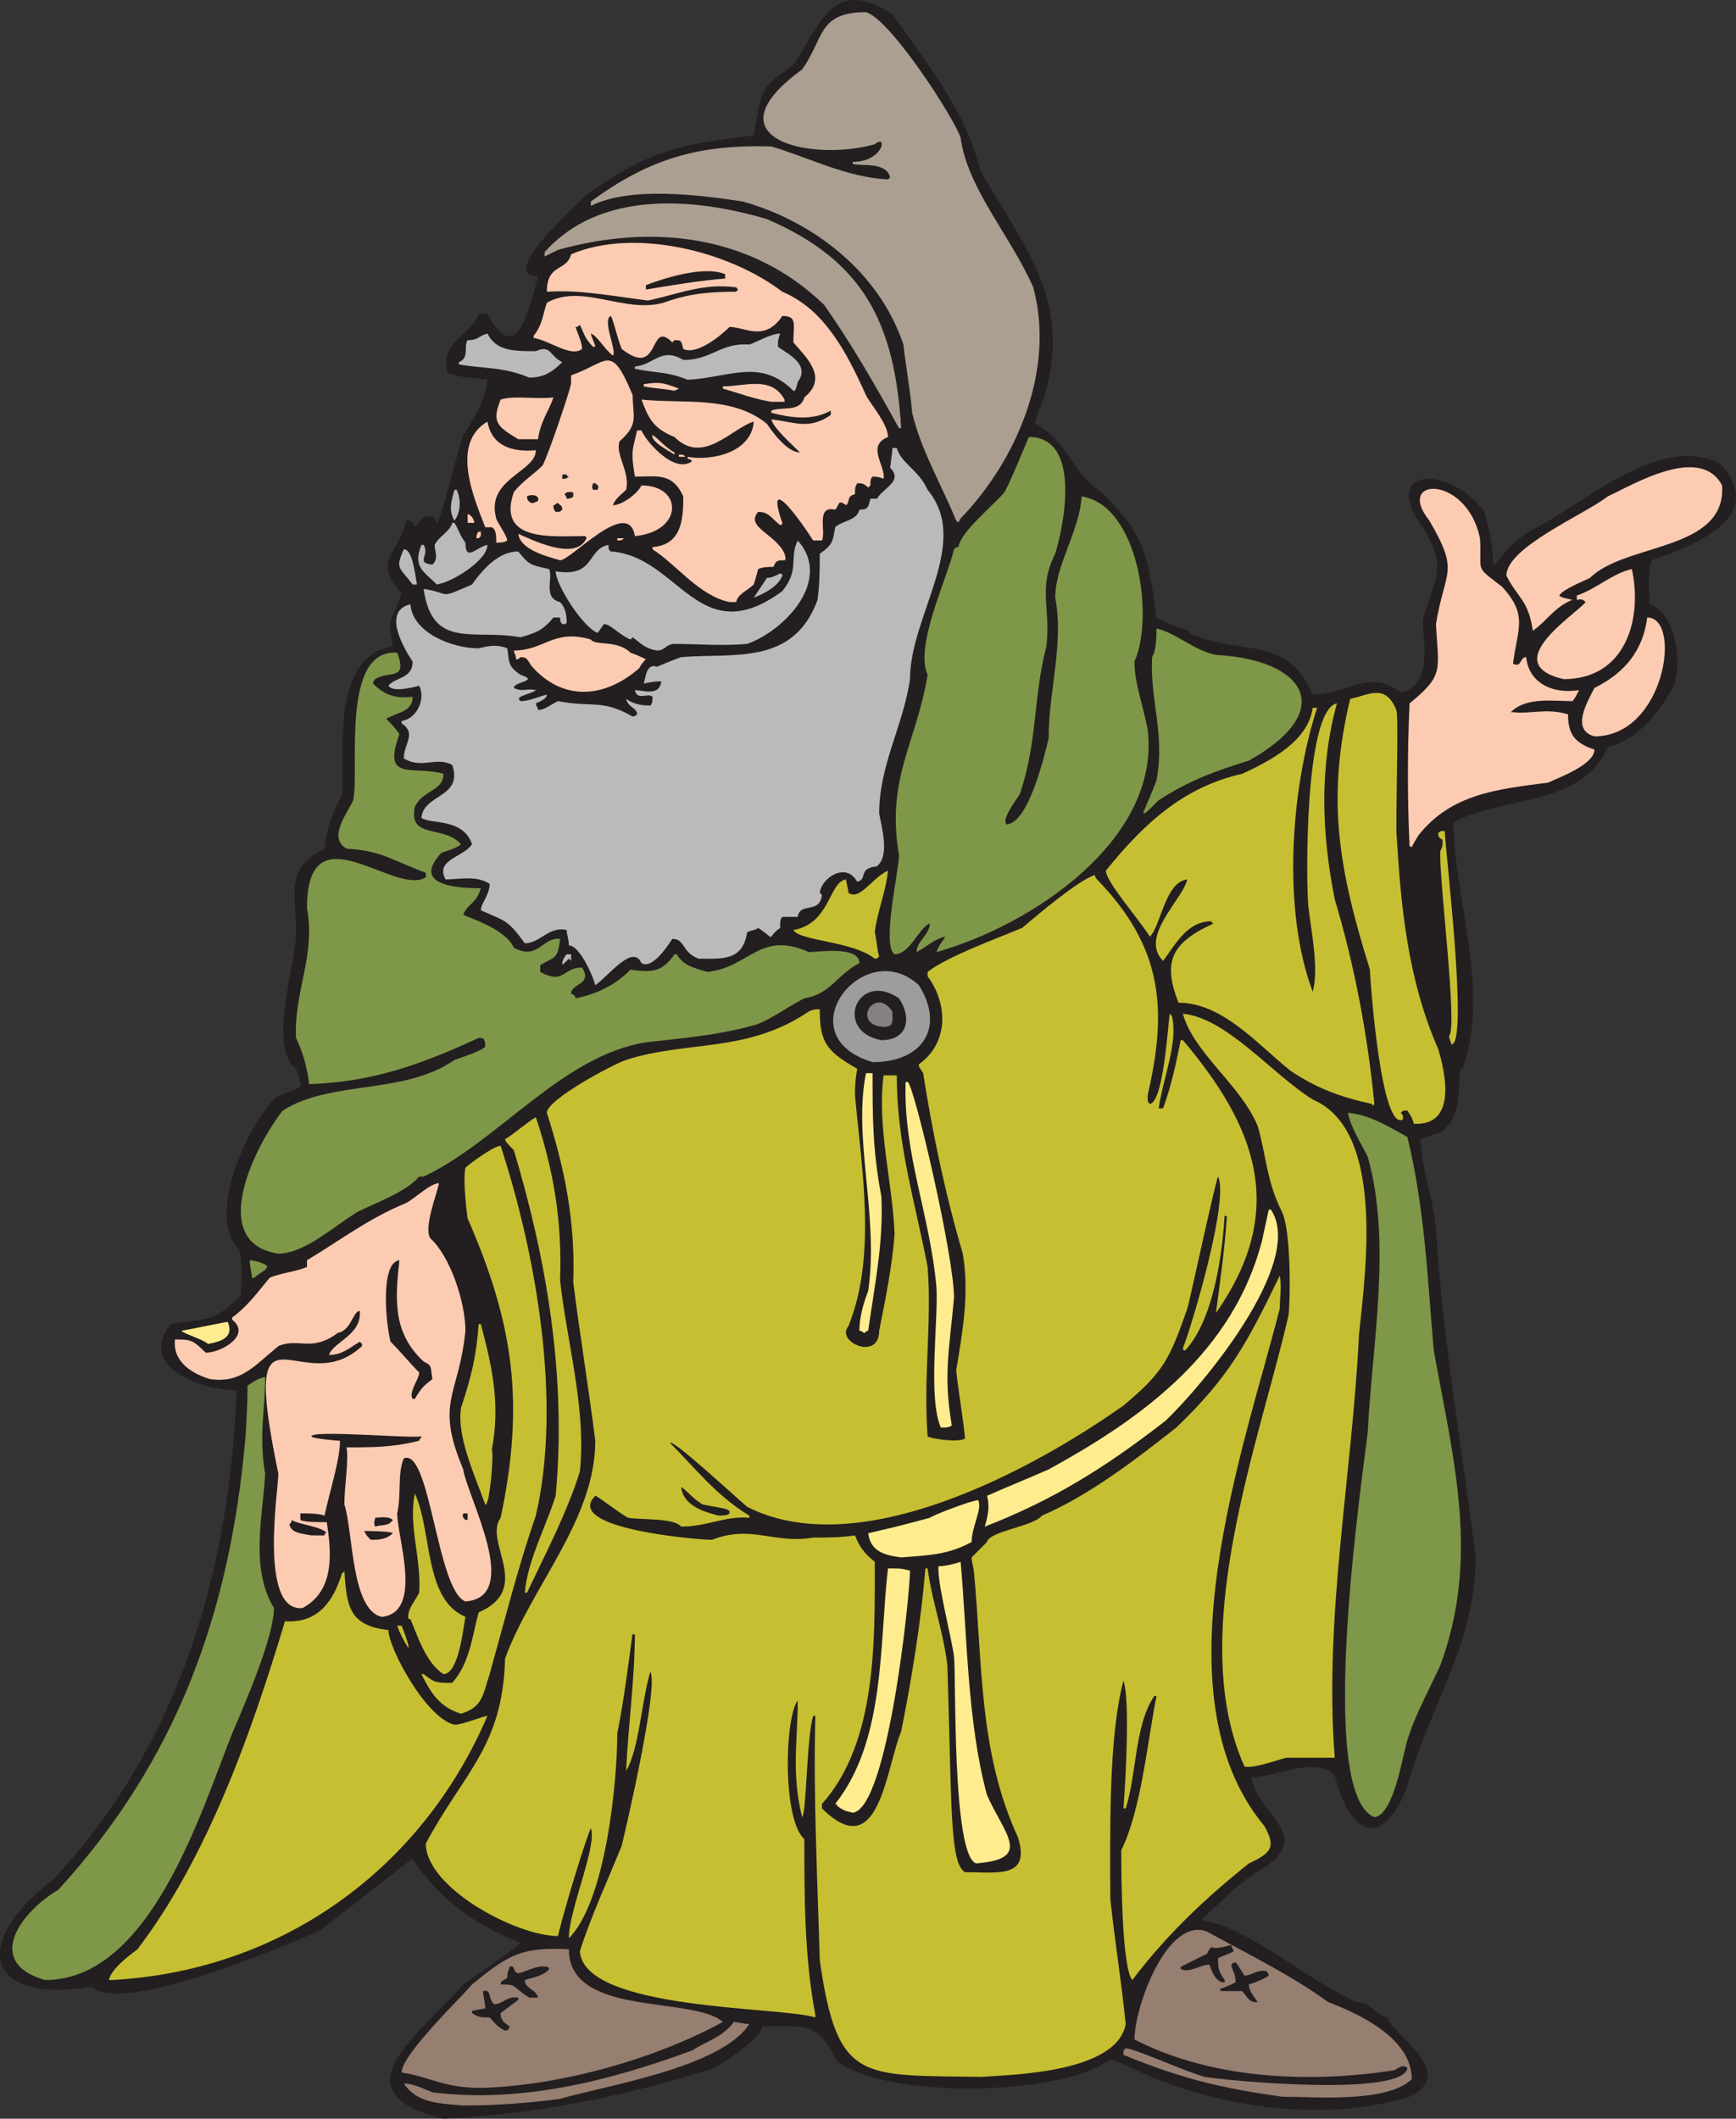
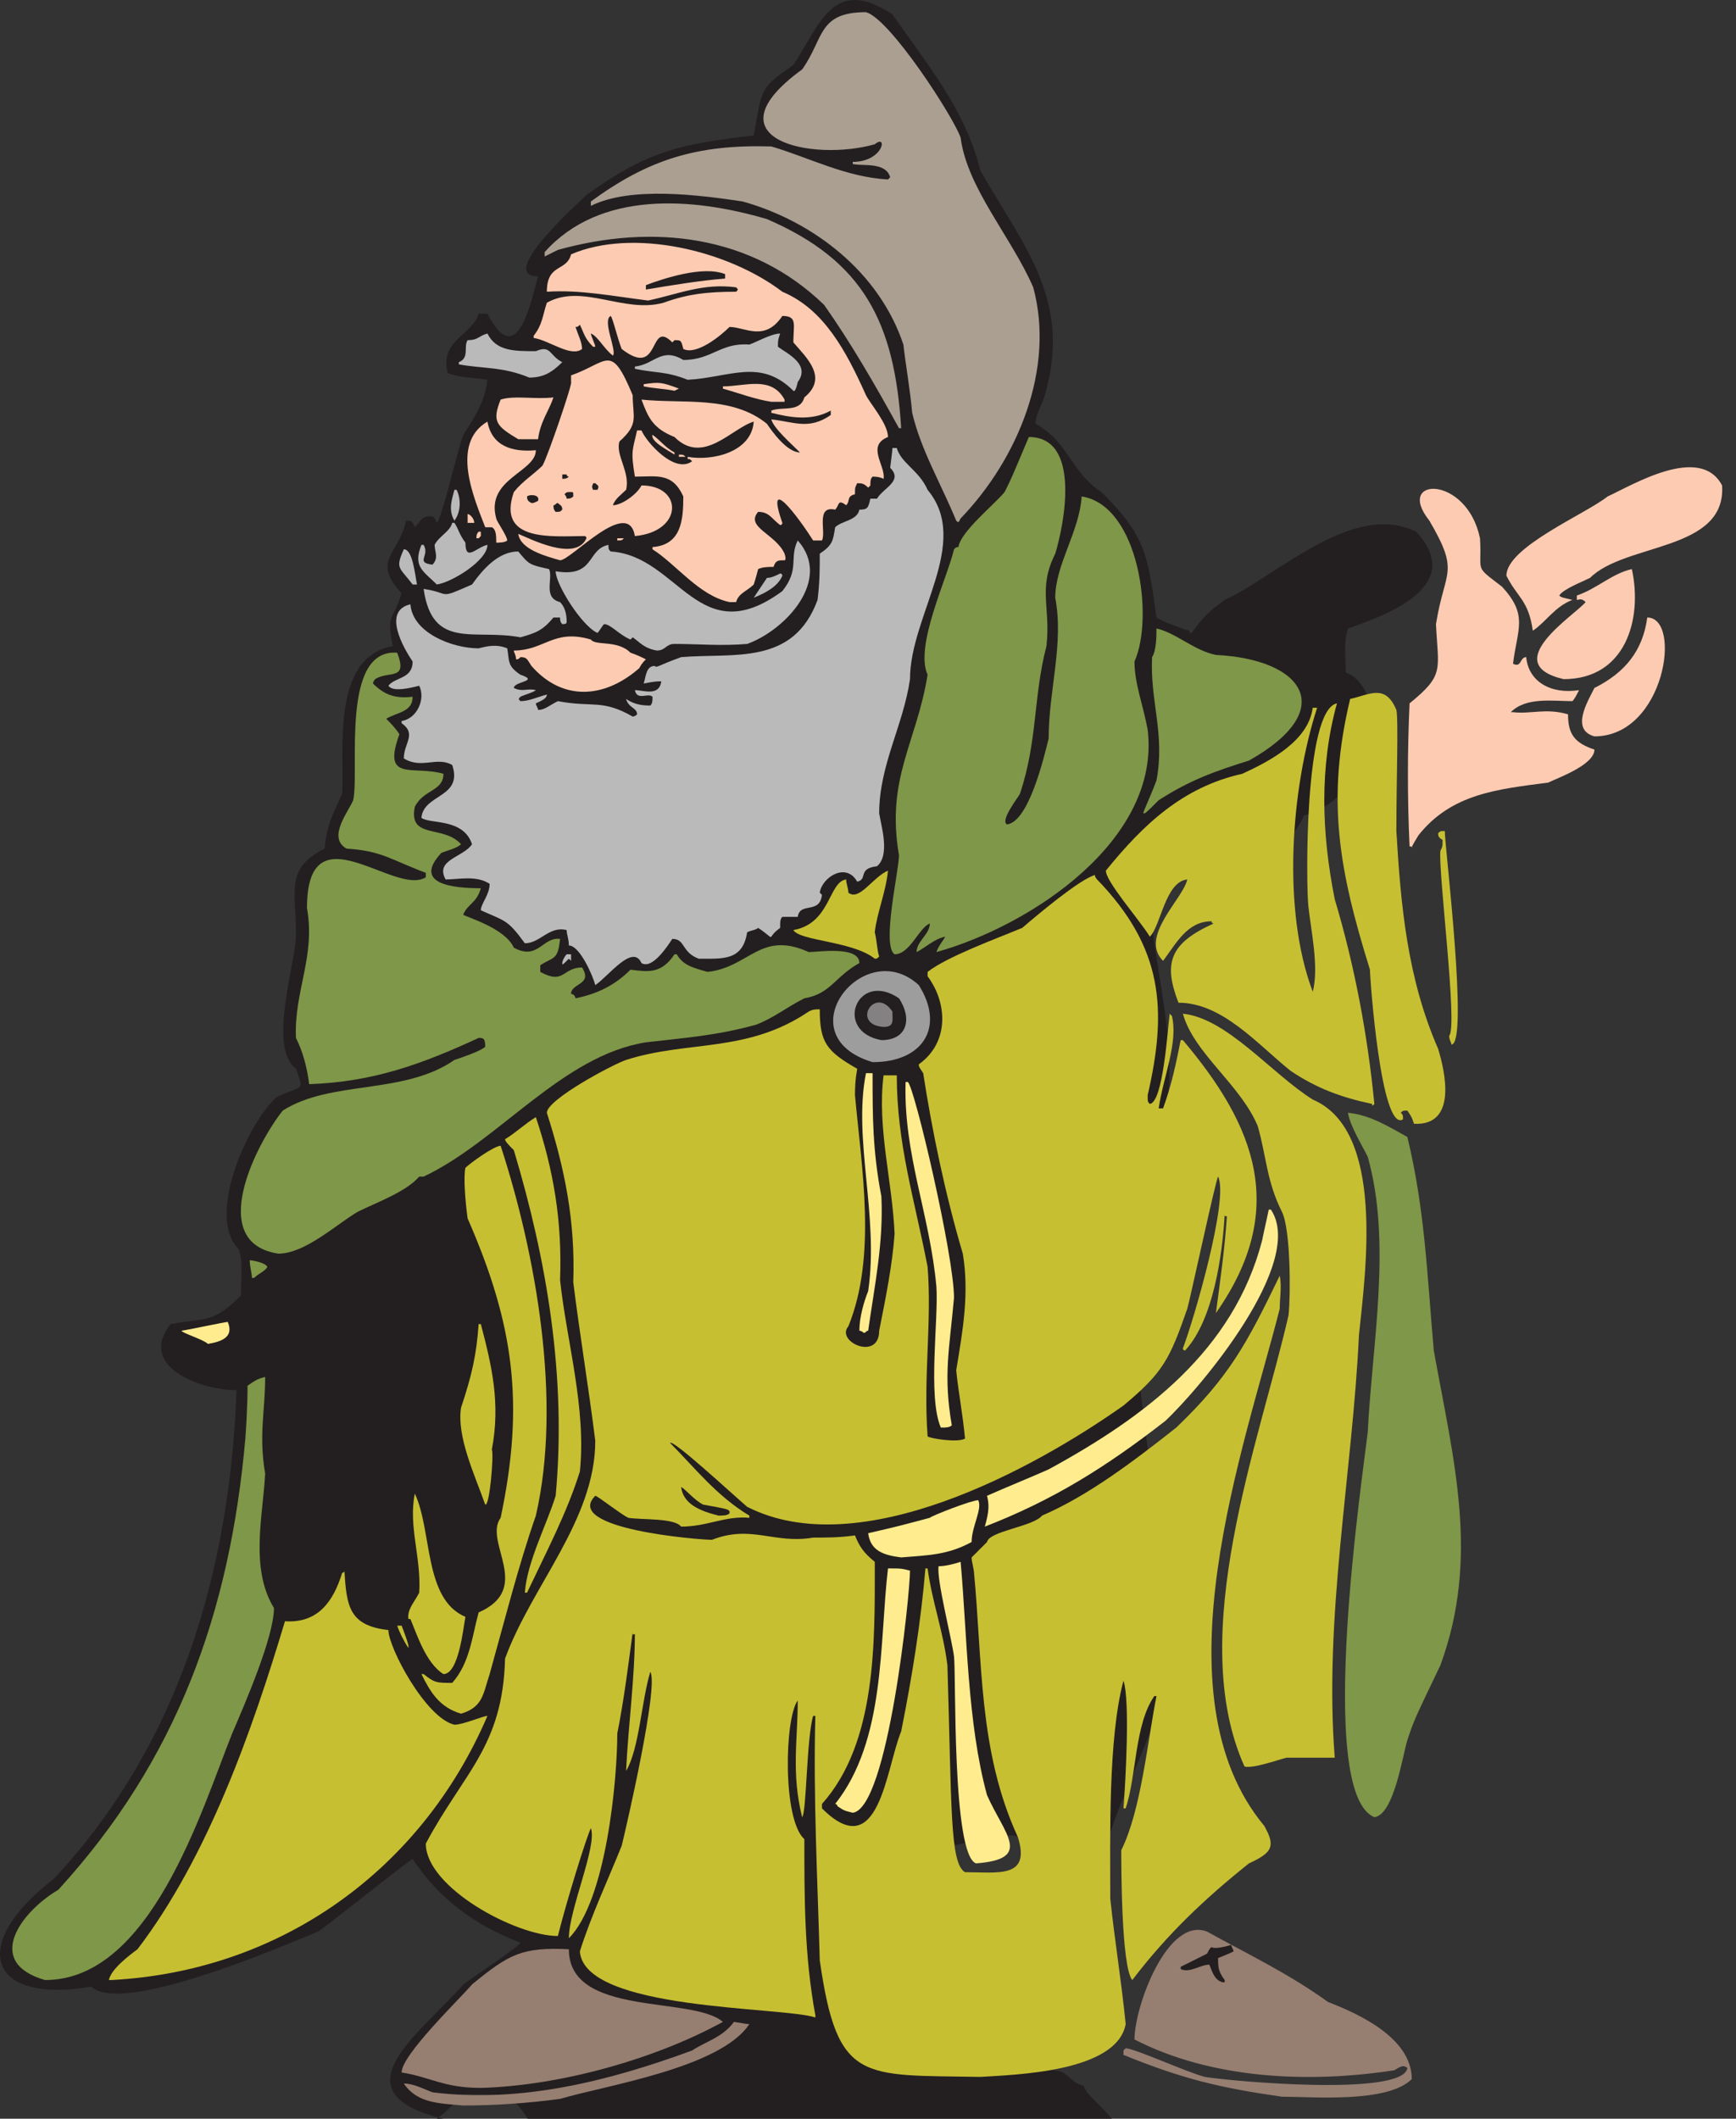
<svg xmlns="http://www.w3.org/2000/svg" width="591.605" height="721.901">
  <rect width="100%" height="100%" fill="#333333" stroke="none" />
-   <path fill="#231f20" fill-rule="evenodd" d="M151.112 721.901c-37.5-9-7.5-29.25 6.75-45.75 3-2.25 18.75-12.75 19.5-14.25-15.75-6-27.75-15-36.75-28.5-.75 0-27.75 21.75-32.25 24.75-12.75 5.25-66.75 28.5-77.25 18.75-35.25 6-42-14.25-12.75-36.75 42.75-45.75 60-105 62.25-166.5-12.75 0-33.75-8.25-22.5-22.5 12-2.25 14.25 0 24-9.75 0-4.5.75-12-.75-15.75-11.25-11.25 3-42.75 12.75-51.75 9-4.5 9.75-1.5 6.75-9.75-9.75-7.5 0-36 0-45.75 0-15-3.75-22.5 9.75-29.25.75-8.25 3-12 6-18.75.75-15-3.75-46.5 17.25-50.25-2.25-11.25 0-8.25 3-18-10.5-11.25-.75-13.5 1.5-24.75 1.5 0 2.25 0 3 2.25 2.25-2.25 2.25-3.75 5.25-3.75.75 0 1.5 0 2.25 2.25 1.5-.75 7.5-26.25 9-30 4.5-6.75 7.5-12 8.25-18.75-4.5-.75-9.75-.75-13.5-2.25-3-11.25 8.25-12.75 10.5-20.25h3c9.75 18.75 14.25-1.5 17.25-12.75-14.25 0 13.5-24.75 16.5-27.75 21-15 31.5-17.25 57-20.25 3-15.75 1.5-15.75 13.5-24 9-13.5 13.5-30.75 33.75-17.25 12 17.25 24.75 32.25 30 53.25 15 26.25 31.5 44.25 21.75 77.25-.75 2.25-3 6-3 9 11.25 6 12 16.5 22.5 23.25 15 15 15.75 21 18.75 42.75.75.75 8.25 3.75 11.25 4.5v.75c17.25 8.25 33 0 42 21 12 0 18.75-9 30-.75 11.25-2.25 7.5-18 7.5-24.75 4.5-15 8.25-18 0-31.5-15-20.25 9-21.75 21-5.25 1.5 5.25 3 11.25 3 18h.75c3.75-5.25 6-7.5 11.25-11.25 18-8.25 43.5-33.75 65.25-23.25 17.25 18.75-10.5 28.5-23.25 33-1.5 4.5-.75 9.75-.75 15 9 3 11.25 19.5 8.25 27.75-5.25 9.75-12 18-22.5 21-9 20.25-35.25 16.5-52.5 25.5 0 25.5 12.75 57.75 3 84h-.75c-.75 6.75.75 16.5-6.75 21.75-5.25 1.5-5.25 1.5-6.75 2.25 0 8.25 4.5 21 5.25 30.75 2.25 37.5 9 75 13.5 111.75 0 30-15.75 50.25-23.25 78-9 23.25-20.25 15-24.75-3.75-6.75-6.75-21 .75-28.5.75 3 13.5 21 19.5 4.5 30.75-8.25 4.5-14.25 11.25-21 17.25v.75c14.25 1.5 36.75 21 52.5 27.75h.75-.75c5.25 0 6 4.5 10.5 5.25 0 4.5 24.75 18.75 7.5 27-29.25 9-66 3.75-93-9-2.25-.75-7.5-3.75-9-3.75-15 12-74.25 14.25-93 .75-6.75-13.5-10.5-12-25.5-12-.75 4.5-12.75 12-16.5 14.25-30.75 9.75-60.75 15.75-92.25 17.25" />
+   <path fill="#231f20" fill-rule="evenodd" d="M151.112 721.901c-37.5-9-7.5-29.25 6.75-45.75 3-2.25 18.75-12.75 19.5-14.25-15.75-6-27.75-15-36.75-28.5-.75 0-27.75 21.75-32.25 24.75-12.75 5.25-66.75 28.5-77.25 18.75-35.25 6-42-14.25-12.75-36.75 42.75-45.75 60-105 62.25-166.5-12.75 0-33.75-8.25-22.5-22.5 12-2.25 14.25 0 24-9.75 0-4.5.75-12-.75-15.75-11.25-11.25 3-42.75 12.75-51.75 9-4.5 9.75-1.5 6.75-9.75-9.75-7.5 0-36 0-45.75 0-15-3.75-22.5 9.75-29.25.75-8.25 3-12 6-18.75.75-15-3.75-46.5 17.25-50.25-2.25-11.25 0-8.25 3-18-10.5-11.25-.75-13.5 1.5-24.75 1.5 0 2.25 0 3 2.25 2.25-2.25 2.25-3.75 5.25-3.75.75 0 1.5 0 2.25 2.25 1.5-.75 7.5-26.25 9-30 4.5-6.75 7.5-12 8.25-18.75-4.5-.75-9.75-.75-13.5-2.25-3-11.25 8.25-12.75 10.5-20.25h3c9.75 18.75 14.25-1.5 17.25-12.75-14.25 0 13.5-24.75 16.5-27.75 21-15 31.5-17.25 57-20.25 3-15.75 1.5-15.75 13.5-24 9-13.5 13.5-30.75 33.75-17.25 12 17.25 24.75 32.25 30 53.25 15 26.25 31.5 44.25 21.75 77.25-.75 2.25-3 6-3 9 11.25 6 12 16.5 22.5 23.25 15 15 15.75 21 18.75 42.75.75.75 8.25 3.75 11.25 4.5v.75h.75c3.75-5.25 6-7.5 11.25-11.25 18-8.25 43.5-33.75 65.25-23.25 17.25 18.75-10.5 28.5-23.25 33-1.5 4.5-.75 9.75-.75 15 9 3 11.25 19.5 8.25 27.75-5.25 9.75-12 18-22.5 21-9 20.25-35.25 16.5-52.5 25.5 0 25.5 12.75 57.75 3 84h-.75c-.75 6.75.75 16.5-6.75 21.75-5.25 1.5-5.25 1.5-6.75 2.25 0 8.25 4.5 21 5.25 30.75 2.25 37.5 9 75 13.5 111.75 0 30-15.75 50.25-23.25 78-9 23.25-20.25 15-24.75-3.75-6.75-6.75-21 .75-28.5.75 3 13.5 21 19.5 4.5 30.75-8.25 4.5-14.25 11.25-21 17.25v.75c14.25 1.5 36.75 21 52.5 27.75h.75-.75c5.25 0 6 4.5 10.5 5.25 0 4.5 24.75 18.75 7.5 27-29.25 9-66 3.75-93-9-2.25-.75-7.5-3.75-9-3.75-15 12-74.25 14.25-93 .75-6.75-13.5-10.5-12-25.5-12-.75 4.5-12.75 12-16.5 14.25-30.75 9.75-60.75 15.75-92.25 17.25" />
  <path fill="#967e71" fill-rule="evenodd" d="M157.862 717.401c-8.25-.75-15.75-.75-20.25-7.5 3 0 6 1.5 9.75 3 30 3.75 60-3.75 88.5-14.25 4.5-3 10.5-4.5 14.25-9.75 4.5.75 4.5.75 5.25.75-9.75 15-49.5 21-64.5 25.5-11.25 1.5-22.5 2.25-33 2.25m279-3c-21-3-33.75-6-54-14.25v-1.5l.75-.75c3 0 21 8.25 27 9.75 9 1.5 67.5 6.75 69-3-1.5-1.5-3 0-4.5.75-29.25 4.5-62.25 3-88.5-10.5 0-11.25 11.25-42 24.75-36.75 13.5 7.5 27.75 14.25 41.25 24 9.75 3.75 28.5 12 28.5 26.25-8.25 8.25-33.75 6-44.25 6" />
  <path fill="#967e71" fill-rule="evenodd" d="M163.862 711.401c-12.75 0-17.25-3.75-27-5.25 0-6 19.5-24.75 24-30 12.75-10.5 17.25-12.75 33-12 0 23.25 42 15.75 52.5 24.75-23.25 12.75-55.5 21.75-82.5 22.5" />
  <path fill="#c7bf32" fill-rule="evenodd" d="M334.112 707.651c-40.5-.75-48.75 2.25-54.75-39.75-.75-27.75-2.25-55.5-1.5-83.25h-.75c-2.25 7.5-2.25 33-3.75 34.5-3.75-15-1.5-26.25-1.5-39.75-4.5 6-5.25 40.5 2.25 47.25 0 20.25 0 39.75 3.75 60v.75c-11.25-3.75-78.75-2.25-80.25-22.5 3.75-12 9.75-24.75 14.25-36 1.5-6 12.75-54.75 9.75-59.25-3 9.75-3.75 26.25-8.25 33.75.75-15.75 3-31.5 3-47.25 0 .75 0 .75-.75.75v-.75c-1.5 11.25-3 23.25-5.25 34.5 0 15.75-3.75 57-16.5 69.75 0-9.75 9.75-31.5 7.5-37.5-1.5 3-8.25 24.75-11.25 36.75-14.25 0-45-16.5-45-31.5 12.75-24 26.25-33 27-63 9-24.75 30.75-47.25 30.75-74.25-2.25-18-5.25-36-7.5-54 .75-21-3-39-9-57.75 0-4.5 22.5-16.5 27-18 21-6.75 41.25-2.25 62.25-16.5 1.5-.75 2.25-.75 3.75-.75 0 11.25 2.25 14.25 12.75 20.25 0 .75-.75 3-.75 9 2.25 24.75 7.5 54.75-2.25 78.75-4.5 5.25 10.5 12 10.5 1.5 2.25-11.25 4.5-22.5 5.25-33-.75-18-6-36-3.75-54h4.5c0 23.25 6 42 10.5 65.25 1.5 18.75-1.5 37.5 0 57.75.75.75 10.5 2.25 12.75.75-.75-8.25-2.25-15.75-3-23.25 2.25-13.5 4.5-26.25 2.25-39.75-6-20.25-10.5-42-13.5-61.5-1.5-2.25-1.5-2.25-1.5-3 10.5-7.5 9.75-21 3-30v-1.5c6.75-5.25 23.25-11.25 32.25-15 5.25-4.5 19.5-16.5 24.75-18 0 .75.75 1.5.75 1.5 22.5 23.25 24 44.25 17.25 73.5 0 2.25 0 2.25.75 3 4.5-.75 6-24.75 6.75-30.75l.75.75c2.25 9-3 21-4.5 31.5h1.5c3-8.25 4.5-15.75 6-23.25h.75c24.75 29.25 36 57.75 11.25 93 1.5-11.25 3-21.75 3.75-33-.75 0-.75 0-.75-.75-.75 13.5-3.75 36-13.5 46.5 0 0-.75 0-.75-.75 3.75-9.75 15.75-51 12-58.5-.75.75-9.75 42.75-10.5 45-6 17.25-8.25 21.75-21.75 33-30.75 21.75-90 54-128.25 34.5-5.25-4.5-25.5-23.25-26.25-21.75 8.25 8.25 15.75 18 27 24.75v.75c-8.25-.75-14.25 3-23.25 3-2.25-3-13.5-2.25-18-3-3-1.5-10.5-7.5-11.25-7.5-11.25 11.25 35.25 15 39.75 15 13.5-5.25 21 1.5 34.5-.75 4.5 0 9 0 14.25-.75 1.5 3.75 3 6 6.75 9 0 27 .75 61.5-18 82.5v1.5c19.5 19.5 21.75-13.5 27-26.25 3.75-18.75 6.75-37.5 8.25-55.5h.75c1.5 11.25 5.25 21 6.75 33 1.5 48 .75 67.5 6 70.5 11.25 0 22.5 2.25 18-12-13.5-29.25-12-60-15-90.75-.75-3.75-.75-3.75-.75-4.5l5.25-5.25c.75-3.75 15.75-5.25 18.75-9 15.75-6.75 31.5-18.75 45.75-30 18-17.25 24-28.5 35.25-51.75.75 3.75 0 7.5 0 11.25-12 47.25-42.75 131.25-5.25 176.25 3.75 6.75 3 9-5.25 12.75-15 12-27.75 24-39.75 39.75-3.75-4.5-3.75-39-3.75-44.25 6.75-13.5 9-37.5 12-52.5h-.75c-6.75 9.75-6 27-9.75 38.25h-.75c.75-9.75 2.25-36.75 0-43.5-5.25 19.5-4.5 53.25-4.5 74.25 1.5 14.25 3.75 27.75 5.25 42.75-3 16.5-38.25 17.25-49.5 18" />
-   <path fill="#231f20" fill-rule="evenodd" d="M172.112 691.901c-3-1.5-3.75-3-5.25-4.5-3 0-3.75 0-6-1.5v-.75c3.75-.75 3.75-.75 4.5-.75 0-2.25-.75-4.5-.75-6 3-.75 1.5 2.25 3.75 4.5 3 0 4.5-3 8.25-2.25v.75l-6 4.5c0 2.25.75 3 3 4.5 0 1.5-1.5 1.5-1.5 1.5m255-9.75c-1.5-.75-1.5-.75-3.75-3.75h-7.5v-.75c2.25-.75 3.75-1.5 5.25-2.25 0-3-1.5-4.5-1.5-6 .75-.75.75-.75 1.5-.75.75.75 1.5 2.25 3 4.5 2.25 0 4.5-2.25 7.5-1.5 0 0 .75.75.75 1.5-2.25 1.5-4.5 2.25-6.75 3 0 2.25 1.5 3.75 3 6h-1.5m-246.75-1.5c-6-3.75-3.75-4.5-9.75-4.5 0-1.5 1.5-1.5 2.25-2.25 0-2.25.75-3 .75-3.75 2.25-.75.75 1.5 3 2.25 3-.75 6.75-3 9.75-2.25.75 0 .75.75.75.75-1.5 2.25-6 3-8.25 3.75 0 3 3.75 3 4.5 6h-3" />
  <path fill="#231f20" fill-rule="evenodd" d="M416.612 675.401c-3-.75-3.75-4.5-4.5-6-3 0-6.75 3-9.75 1.5v-.75l9-4.5c.75-1.5.75-1.5 1.5-2.25.75.75 4.5 0 6.75-.75 0 .75.75 1.5.75 2.25-1.5.75-1.5.75-5.25 2.25 0 3 0 4.5 2.25 7.5v.75h-.75" />
  <path fill="#7f9748" fill-rule="evenodd" d="M15.362 674.651c-21-6-8.25-23.25 4.5-30.75 40.5-44.25 58.5-94.5 63.75-153.75.75-10.5.75-16.5.75-18 2.25-1.5 3-2.25 6-3 0 12-2.25 19.5 0 33-.75 14.25-5.25 32.25 3 45.75 0 9.75-9.75 32.25-14.25 42.75-10.5 26.25-27.75 84-63.75 84" />
  <path fill="#c7bf32" fill-rule="evenodd" d="M37.862 674.651h-.75c.75-3.75 6.75-8.25 9.75-10.5 24-31.5 39-74.25 50.25-111.75 11.25.75 16.5-6.75 19.5-16.5 0 0 .75 0 .75-.75.75 12 1.5 18.75 15 20.25 0 6 12.75 30 22.5 32.25 3 0 9.75-3 11.25-3-22.5 52.5-70.5 87-128.25 90" />
  <path fill="#feec8e" fill-rule="evenodd" d="M332.612 634.901c-8.25-3-6.75-64.5-7.5-70.5s-6-26.25-5.25-30.75c2.25 0 5.25-.75 7.5-1.5 2.25 24.75 2.25 54.75 9 79.5 6 13.5 15.75 21.75-3.75 23.25" />
  <path fill="#7f9748" fill-rule="evenodd" d="M468.362 619.151c-20.25-8.25-3.75-117.75-2.25-131.25 1.5-30 8.25-64.5 0-93.75-2.25-4.5-6-10.5-6.75-15 7.5.75 13.5 4.5 20.25 8.25 6 24.75 6.75 47.25 9 72.75 6.75 37.5 15.75 70.5 2.25 107.25-9 18.75-9 18.75-11.25 25.5-1.5 4.5-4.5 25.5-11.25 26.25" />
  <path fill="#feec8e" fill-rule="evenodd" d="M290.612 617.651c-3-.75-3-.75-5.25-2.25 0-.75-.75-.75-.75-.75 17.25-21.75 15-54.75 18-80.25 4.5 0 4.5 0 7.5.75 0 8.25-7.5 81-19.5 82.5" />
  <path fill="#c7bf32" fill-rule="evenodd" d="M424.112 601.901c-20.25-45 5.25-111 15-153.75.75-6.75.75-29.25-2.25-35.25-5.25-10.5-5.25-18.75-8.25-29.25-6-14.25-21.75-24.75-25.5-38.25 15 1.5 30 20.25 44.25 29.25 24.75 10.5 18 58.5 15.75 80.25-2.25 47.25-12 96-8.25 144h-16.5c-3 .75-11.25 3.75-14.25 3m-267-18c-7.5-2.25-10.5-7.5-13.5-13.5h.75c3.75 3 4.5 3 9.75 3 6-6.75 6.75-15.75 9-24 18.75-8.25 1.5-24 7.5-32.25 8.25-39 4.5-66-11.25-102-.75-5.25-1.5-14.25-.75-17.25 1.5-1.5 9.75-7.5 12-7.5 12 36.75 21 87 12 126-6 17.25-10.5 35.25-15.75 54-2.25 6.75-2.25 11.25-9.75 13.5" />
  <path fill="#c7bf32" fill-rule="evenodd" d="M151.112 570.401c-6-3.75-9-13.5-11.25-18.75-.75 0-.75 0-.75-.75 0-3 2.25-5.25 3.75-8.25.75-12-3.75-22.5-1.5-33.75 6 12.75 3 36 17.25 42-.75 3.75-2.25 19.5-7.5 19.5m-12-9c-1.5-2.25-3-5.25-3.75-7.5h1.5s3 7.5 2.25 7.5" />
-   <path fill="#fccbb2" fill-rule="evenodd" d="M130.112 550.901c-10.5-2.25-9.75-29.25-12.75-38.25 0-6.75 1.5-14.25.75-19.5 9 0 15.75 0 24.75-2.25 0-.75.75-.75.75-1.5-3.75.75-37.5-2.25-37.5 0 0 .75 9 1.5 9.75 1.5 0 6.75-3.75 18-5.25 25.5-2.25-.75-5.25-.75-8.25-.75v2.25c1.5.75 6 .75 9 .75 1.5 9.75 3 23.25-8.25 29.25-15 1.5-8.25-40.5-8.25-45.75-13.5-65.25 7.5-24 28.5-43.5v-.75l-.75-.75c-3.75 2.25-6 4.5-10.5 4.5 1.5-4.5 11.25-6.75 10.5-15-2.25 0-3 6.75-7.5 7.5-9 6.75-13.5 1.5-20.25 4.5-8.25 6.75-12.75 12.75-23.25 11.25-7.5-2.25-12.75-6.75-12-13.5 5.25 0 6 0 10.5 4.5 5.25 0 15.75-6 9-11.25v-.75c5.25-3.75 9-9 12.75-13.5 3-1.5 9.75-2.25 12.75-3.75v-2.25c11.25-6.75 21-14.25 33.75-19.5 3-1.5 8.25-6.75 11.25-6.75-.75 3.75-5.25 15-3 18.75 6.75 6 12 21.75 12 31.5-2.25 22.5-10.5 24-.75 47.25 1.5 9.75 20.25 43.5.75 45-9.75-3.75-12-52.5-21-48.75-2.25 5.25-.75 12-2.25 18.75 0 8.25 9 33.75-5.25 35.25" />
  <path fill="#c7bf32" fill-rule="evenodd" d="M178.862 542.651c.75-10.5 7.5-23.25 10.5-33 3.75-40.5-3-80.25-14.25-117.75-1.5-1.5-3-3-3-3.75 3.75-2.25 6.75-5.25 10.5-7.5 6 18 9 35.25 8.25 55.5 2.25 21 9 43.5 6.75 65.25-4.5 14.25-11.25 27-18 41.25h-.75" />
  <path fill="#feec8e" fill-rule="evenodd" d="M307.112 530.651c-6-.75-10.5-2.25-11.25-8.25 9.75-2.25 9.75-2.25 21-5.25.75-.75 14.25-6 16.5-6 1.5 3-2.25 9-2.25 14.25-8.25 4.5-15 4.5-24 5.25" />
  <path fill="#231f20" fill-rule="evenodd" d="M126.362 524.651c-1.5-1.5-1.5-1.5-2.25-3 .75 0 9 0 9.75.75-2.25 2.25-5.25 2.25-7.5 2.25m-20.25-1.5c-3.75-.75-6.75-.75-7.5-3.75.75-.75.75-.75.75-1.5 2.25 1.5 10.5 2.25 12 4.5-.75 0-.75 0-.75.75h-4.5m21.75-3c-.75-1.5 0-2.25 0-3 .75 0 4.5-.75 6 .75-1.5 2.25-3.75 1.5-6 2.25" />
  <path fill="#feec8e" fill-rule="evenodd" d="M335.612 520.151c1.5-5.25 1.5-7.5.75-10.5 6.75-3 14.25-6 21-9 33-18 63-40.5 72.75-78 .75-3.75 1.5-6.75 2.25-10.5h.75c12 18-24 60.75-36 72-20.25 15.75-38.25 27-61.5 36" />
  <path fill="#231f20" fill-rule="evenodd" d="M158.612 517.901c-1.5-1.5-.75-1.5-.75-2.25h1.5v1.5c0 .75 0 .75-.75.75m86.25-1.5c-6-1.5-12-3.75-12.75-9.75 1.5.75 4.5 4.5 7.5 6 8.25 1.5 8.25 1.5 9 2.25v.75c-.75.75-2.25.75-3.75.75" />
  <path fill="#c7bf32" fill-rule="evenodd" d="M165.362 512.651c-3.75-10.5-9.75-23.25-8.25-33 3.75-11.25 5.25-18 6-28.5h.75c3.75 14.25 6.75 27 3.75 42.75.75 1.5-.75 19.5-2.25 18.75" />
  <path fill="#feec8e" fill-rule="evenodd" d="M321.362 486.401h-.75c-4.5-10.5-.75-36.75-1.5-48-2.25-24.75-11.25-45-10.5-69.75h.75c2.25 1.5 15.75 59.25 15.75 73.5-1.5 17.25-3.75 26.25-.75 43.5-.75.75-2.25.75-3 .75" />
  <path fill="#231f20" fill-rule="evenodd" d="M140.612 476.651c-1.5-2.25 2.25-6.75 2.25-9-3-3-6.75-7.5-9.75-10.5-1.5-5.25-3.75-27 3-27.75-1.5 13.5-2.25 24.75 8.25 34.5 3 1.5 2.25 1.5 3 6-3 2.25-3.75 3-6 6.75h-.75" />
  <path fill="#feec8e" fill-rule="evenodd" d="M70.862 457.901c-1.5-1.5-9-3.75-9-4.5.75 0 15-3 15.75-3 2.25 5.25-2.25 6.75-6.75 7.5m223.5-3.75c-.75-.75-1.5-.75-1.5-.75 0-4.5 1.5-9.75 3-13.5 3.75-25.5-5.25-51.75-.75-74.25h2.25c0 15 0 26.25 3 42 .75 15.75-2.25 30-4.5 45.75-.75 0-.75.75-1.5.75" />
  <path fill="#7f9748" fill-rule="evenodd" d="M85.862 435.401c0-1.5-.75-3.75-.75-6 .75 0 5.25.75 6 2.25-.75 1.5-3 2.25-4.5 3.75h-.75m9-8.25c-24.75-3.75-7.5-37.5 1.5-48.75 16.5-10.5 41.25-5.25 58.5-17.25 2.25-.75 9-3 10.5-4.5 0-3-.75-3-2.25-3-19.5 9-36 15-57.75 15.75-.75-6-2.25-11.25-4.5-15.75-.75-15.75 6.75-27.75 3.75-44.25 0-34.5 30-3.75 40.5-10.5v-1.5c-12-4.5-15-7.5-27-8.25-6.75-3.75.75-12.75 2.25-16.5 2.25-9.75-4.5-51.75 15-50.25 3.75 9.75-3 6-7.5 9 0 0-.75.75-.75 1.5 3.75 3.75 7.5 5.25 13.5 4.5 0 5.25-5.25 5.25-9 7.5 1.5 1.5 3 3 4.5 5.25-6 16.5 4.5 10.5 15 13.5 0 6-6.75 5.25-9.75 11.25-2.25 11.25 9.75 6 15.75 12.75-1.5 1.5-5.25 2.25-6.75 3-9.75 10.5 3.75 12 13.5 12-1.5 5.25-4.5 5.25-6 9 .75.75 14.25 4.5 17.25 11.25 8.25 4.5 9.75-3.75 15.75-3-.75 7.5-2.25 6-6.75 9v2.25c8.25 4.5 7.5-1.5 14.25-1.5 3.75 6-3.75 5.25-3.75 9 .75 0 1.5.75 1.5 1.5 7.5-1.5 13.5-4.5 18.75-9.75 6 .75 10.5 1.5 15-5.25h.75c2.25 3.75 5.25 4.5 10.5 6 14.25-1.5 18-14.25 34.5-6.75 3 0 17.25-2.25 17.25 3.75-8.25 4.5-9.75 10.5-18.75 12-6 3-10.5 6.75-16.5 9-13.5 3.75-24.75 4.5-37.5 6-28.5 4.5-50.25 33.75-75.75 45.75h-1.5c-4.5 5.25-15 9-21 12-7.5 4.5-18 14.25-27 14.25" />
  <path fill="#c7bf32" fill-rule="evenodd" d="M481.862 382.901c-.75-2.25-.75-2.25-2.25-4.5-1.5 0-1.5 0-2.25.75.75.75.75.75.75 2.25-7.5 4.5-11.25-48-11.25-51-10.5-33.75-15-57.75-6.75-92.25 6.75-1.5 12-5.25 15.75 3.75.75 3 0 24.75 0 41.25 1.5 25.5 3.75 50.25 14.25 74.25 2.25 7.5 6.75 26.25-8.25 25.5" />
  <path fill="#c7bf32" fill-rule="evenodd" d="M467.612 376.151c-10.5-2.25-18.75-5.25-27.75-11.25-11.25-9-23.25-23.25-38.25-23.25-5.25-13.5-3-20.25 12-27-.75 0-.75-.75-.75-.75-8.25 0-12 7.5-16.5 13.5-8.25-8.25 6.75-21 8.25-27.75-7.5.75-9 15.75-12.75 19.5-3.75-6-15-18.75-15-22.5 12.75-15.75 26.25-28.5 46.5-33 9.75-4.5 22.5-11.25 24-22.5h1.5c-9 27.75-12 69-1.5 96.75 2.25-8.25-.75-21.75-1.5-29.25-.75-6.75-1.5-66.75 9.75-69-6 21.75-5.25 44.25-.75 66.75 6.75 22.5 11.25 46.5 13.5 69.75-.75.75-.75.75-.75 0" />
  <path fill="#9e9d9d" fill-rule="evenodd" d="M297.362 361.901c-30-9-3-43.5 15.75-26.25 9 14.25 1.5 26.25-15.75 26.25" />
  <path fill="#c7bf32" fill-rule="evenodd" d="M494.612 355.901c0-.75-.75-1.5-.75-3 3-3-3.75-55.5-3-63 .75-1.5.75-1.5.75-3.75-1.5-.75-1.5-1.5-1.5-2.25.75-.75.75-.75 2.25-.75 0 5.25 8.25 72.75 2.25 72.75" />
  <path fill="#231f20" fill-rule="evenodd" d="M300.362 354.401c-16.5-3-8.25-24 6-14.25 4.5 6.75 3 14.25-6 14.25" />
  <path fill="#848182" fill-rule="evenodd" d="M301.112 349.901c-11.25-.75-3-14.25 3-5.25 0 3 .75 5.25-3 5.25" />
  <path fill="#fccbb2" fill-rule="evenodd" d="M217.862 227.651c-12 10.5-26.25 11.25-36.75-.75-1.5-2.25-1.5-3-3.75-3-.75.75-.75.75-1.5.75 0-1.5-.75-2.25-.75-3 10.5 0 13.5-7.5 26.25-3.75 1.5 2.25 9 0 13.5 4.5 2.25.75 3.75 1.5 5.25 2.25-.75.75-1.5 1.5-2.25 3" />
  <path fill="#bbbaba" fill-rule="evenodd" d="M202.862 335.651c-.75-3-5.25-13.5-9-13.5 0-2.25-.75-3.75-.75-5.25-6-1.5-9 4.5-14.25 4.5-6-8.25-6.75-7.5-15-11.25 0-2.25 3-5.25 3-9-4.5-3-10.5-1.5-15-1.5-3.75-6.75 6-7.5 9-12-3-9-14.25-6.75-17.25-9 .75-8.25 14.25-6.75 10.5-18-5.25-3-10.5 1.5-16.5-2.25 0-5.25 4.5-8.25-.75-12v-.75c5.25-.75 8.25-7.5 6-12-3 .75-9 2.25-10.5 0 2.25-3 8.25-2.25 8.25-8.25-3-4.5-10.5-17.25-.75-19.5.75 9.75 14.25 15 23.25 15 3-.75 6-1.5 9.75 0 .75 4.5 0 6 4.5 9 6.75 2.25-2.25 2.25-2.25 4.5 3 1.5 4.5 0 7.5.75-.75.75-3.75 1.5-5.25 2.25-.75.75-.75.75 0 1.5 3 0 6-1.5 9-2.25 0 1.5-2.25 2.25-3.75 3 0 .75.75 1.5.75 2.25 2.25 0 3.75-1.5 6.75-3 12 2.25 15-.75 25.5 5.25 0 0 .75 0 1.5-.75 0-2.25-3-2.25-3.75-5.25 2.25 1.5 4.5 2.25 8.25 2.25.75-.75.75-1.5.75-3-1.5-1.5-5.25 1.5-6-2.25 3 0 8.25 2.25 9-3-1.5 0-2.25 0-6 .75.75-2.25.75-6 3.75-6 .75.75.75 0 9-3 18-1.5 38.25 3 46.5-19.5.75-6 .75-10.5.75-15.75 4.5-3 4.5-4.5 5.25-9 2.25-2.25 7.5-2.25 8.25-6 3 0 3-.75 3.75-3.75h2.25c2.25-3.75 9-6 4.5-10.5.75-6 .75-6 .75-6.75h1.5c1.5 5.25 7.5 7.5 10.5 14.25 15 18-6 42.75-6 64.5-2.25 15.75-10.5 29.25-10.5 45.75.75 4.5 3.75 14.25-.75 18-6.75.75-3 4.5-6.75 5.25-3.75-6.75-12-1.5-12.75 3.75l.75.75c-.75 6.75-7.5 2.25-8.25 7.5h-5.25c-.75.75-.75 1.5-.75 3.75-5.25 3.75-.75 4.5-7.5 0-.75.75-2.25.75-3.75 1.5-1.5 9.75-8.25 9-16.5 9-6-2.25-4.5-6.75-9-6.75-1.5 2.25-6.75 10.5-10.5 8.25-3-6.75-11.25 4.5-15.75 7.5" />
  <path fill="#bbbaba" fill-rule="evenodd" d="M191.612 328.151c0-.75.75-2.25 1.5-3h1.5v2.25l-.75-.75c-2.25 2.25-2.25 2.25-2.25 1.5" />
  <path fill="#c7bf32" fill-rule="evenodd" d="M298.112 326.651c-7.5-6-25.5-6-27.75-9.75 12.75-2.25 12-16.5 18-17.25 0 1.5.75 3 .75 4.5 3.75 3 8.25-5.25 13.5-7.5-.75 7.5-3.75 14.25-4.5 21 .75 3 .75 6 1.5 8.25-.75.75-.75.75-1.5.75" />
  <path fill="#7f9748" fill-rule="evenodd" d="M304.862 325.151c-4.5-3 1.5-28.5 1.5-33.75-4.5-26.25 6-38.25 9.75-61.5-4.5-9.75 6.75-33 9-42.75.75-.75.75-.75 1.5-.75.75-5.25 12-14.25 15.75-18.75 2.25-4.5 2.25-4.5 8.25-18.75 18 0 12 30 9 39.75-6 12-1.5 18-3 31.5-4.5 17.25-3 32.25-9 50.25-.75 1.5-6.75 9-4.5 10.5 7.5-.75 12.75-23.25 14.25-29.25 0-16.5 5.25-32.25 2.25-48 0-11.25 8.25-22.5 9-34.5 19.5 3 24.75 41.25 18 56.25 0 7.5 3 15 4.5 23.25 4.5 37.5-39.75 66.75-72 75.75.75-2.25 2.25-3.75 3-5.25-3.75.75-6.75 3.75-9.75 5.25 0-3.75 4.5-6 4.5-9.75-3.75 1.5-6.75 10.5-12 10.5" />
  <path fill="#fccbb2" fill-rule="evenodd" d="M480.362 288.401c-.75-16.5-.75-32.25 0-48.75 12-9.75 9.75-11.25 9-27 3-18.75 8.25-17.25-2.25-35.25-12-15 12.75-15.75 17.25 6 .75 12-2.25 9 7.5 16.5 9 9.75 5.25 14.25 3.75 26.25 3 1.5 2.25-2.25 4.5-2.25.75 8.25 8.25 12.75 18 11.25-.75 1.5-1.5 3-2.25 3.75-6.75 0-15.75-1.5-21 3.75h.75c6 .75 11.25-1.5 18.75.75 0 6.75 2.25 9.75 9 12 0 5.25-12.75 9.75-15.75 11.25-17.25 2.25-33 3.75-44.25 18-2.25 3.75-2.25 3.75-2.25 4.5 0-.75 0-.75-.75-.75" />
  <path fill="#7f9748" fill-rule="evenodd" d="M389.612 277.151c0-.75 2.25-5.25 4.5-11.25 3-15.75-2.25-27-1.5-42 1.5-2.25 1.5-7.5 1.5-9.75 6.75 1.5 12.75 7.5 20.25 9 30 1.5 42 18.75 11.25 36-12 3.75-20.25 6.75-30.75 13.5-4.5 4.5-4.5 4.5-5.25 4.5" />
  <path fill="#fccbb2" fill-rule="evenodd" d="M543.362 250.901c-8.25-2.25-2.25-12 0-16.5 10.5-5.25 16.5-12.75 18-24 12 0 6 40.5-18 40.5" />
  <path fill="#fccbb2" fill-rule="evenodd" d="M532.862 231.401c-22.5-5.25 3.75-21.75 7.5-26.25-1.5-1.5-2.25-.75-3-.75v-1.5c6.75-2.25 12-7.5 18.75-9 3.75 17.25-2.25 37.5-23.25 37.5" />
  <path fill="#bbbaba" fill-rule="evenodd" d="M223.862 221.651c-4.5-.75-6-3-8.25-4.5l-.75.75c-3.75-1.5-6.75-5.25-9-5.25-.75.75-1.5 2.25-2.25 3-5.25-2.25-14.25-16.5-14.25-21 13.5 2.25 10.5-7.5 18-9 0 1.5 0 1.5.75 2.25 23.25 1.5 30 34.5 58.5 13.5 6-7.5 2.25-11.25 5.25-17.25 12 13.5-4.5 30.75-17.25 35.25-9 .75-16.5 0-24.75 0-3 0-3 2.25-6 2.25m-46.5-4.5c-15.75-3-30 4.5-33-16.5 9.75 1.5 4.5 3.75 16.5-1.5 3.75-5.25 9-11.25 15.75-11.25 3.75 4.5 3.75 4.5 10.5 6 1.5 3-2.25 9.75 3.75 11.25 1.5 1.5 2.25 3.75 2.25 6.75 0 .75-.75.75-1.5.75-.75-.75-.75-1.5-.75-2.25h-2.25c-3.75 4.5-6 5.25-11.25 6.75" />
  <path fill="#fccbb2" fill-rule="evenodd" d="M522.362 214.901c-1.5-10.5-5.25-11.25-9-18.75 0-9.75 27-21 34.5-27 8.25-3.75 31.5-18 39-3.75 1.5 22.5-33 19.5-45 31.5-3 1.5-9 3.75-10.5 6 .75.75 1.5.75 4.5 1.5-6 2.25-9 7.5-13.5 10.5m-273.75-9.75c-10.5-2.25-18-12.75-26.25-18v-.75c9.75-.75 10.5-9 10.5-17.25-3.75-8.25-9-6.75-16.5-6.75-1.5-9-.75-9 .75-15.75h1.5c1.5 3.75 11.25 15 17.25 10.5-.75-.75-.75-.75-1.5-.75v-.75c8.25 1.5 21.75-1.5 22.5-12-7.5 2.25-17.25 15-27 5.25-7.5-3-9-6.75-11.25-12.75 14.25 1.5 30.75-1.5 42.75 8.25 1.5 2.25 6.75 9.75 11.25 9.75-3-3-9-8.25-9.75-11.25 7.5.75 12.75 3.75 20.25-1.5v-1.5c-6.75 3.75-14.25 2.25-20.25.75v-.75c3.75-1.5 9.75.75 11.25-4.5 8.25-6.75.75-13.5-3.75-18.75 0-6 1.5-9-3.75-9-6 9-12.75 3.75-18 3.75-3 3-11.25 9.75-15.75 7.5-.75-3-.75-3-3-3l-.75.75c-8.25-8.25-3.75 12.75-17.25 2.25-1.5-3.75-3-10.5-3.75-11.25-3 1.5 2.25 12 .75 13.5-3-2.25-5.25-6.75-7.5-7.5 0 .75 1.5 3.75 1.5 4.5h-.75c-3-3-3-4.5-4.5-7.5-.75.75-.75.75-1.5.75.75 2.25 2.25 5.25 2.25 7.5-3.75 3-11.25-3-16.5-3.75v-.75c3-3.75 3-6.75 4.5-11.25 12-6.75 26.25 3.75 39.75 0 8.25-3 15-3.75 24.75-3.75.75-.75.75-.75 0-1.5-11.25-1.5-19.5 2.25-30 4.5-12-1.5-23.25-3.75-34.5-3 0-9.75 6.75-6.75 8.25-12.75 21-9 53.25-1.5 72 12.75 14.25 6 21.75 20.25 28.5 35.25 1.5 3 7.5 9.75 7.5 14.25-7.5 3-.75 9.75-1.5 14.25-1.5-.75-3-.75-3.75-.75-.75.75-.75 1.5-.75 3l-.75.75c-1.5-1.5-2.25-1.5-3.75-1.5-.75 1.5-.75 1.5-.75 3.75-3 .75-1.5 2.25-3 3.75-3-2.25-2.25 0-3.75 1.5-6.75-1.5-3 7.5-4.5 10.5h-3c-5.25-8.25-16.5-23.25-10.5-6 0 .75-.75.75-.75.75-3-2.25-3.75-4.5-7.5-4.5-4.5 5.25 6 7.5 9 14.25.75 2.25 0 2.25 0 2.25-2.25 0-3 0-3.75 2.25-1.5 0-3.75 0-5.25.75 0 0-.75 3-1.5 5.25-2.25 2.25-5.25 3-6 6h-2.25" />
  <path fill="#bbbaba" fill-rule="evenodd" d="m256.862 203.651 4.5-6.75c1.5 0 3-.75 4.5-1.5.75 0 .75.75.75.75-1.5 3.75-6 6-9.75 7.5m-116.25-4.5c-4.5-6-6-5.25-3-12 3 0 3.75 8.25 4.5 12h-1.5m8.25 0c-4.5-4.5-8.25-6-5.25-13.5h.75c2.25 3.75-3 6 3 6.75 2.25-2.25.75-4.5.75-6.75 1.5-3 5.25-4.5 6-7.5h.75c1.5 2.25 1.5 3.75 3.75 6.75 0 6.75 3.75 1.5 7.5.75 0 5.25-12 12.75-17.25 13.5" />
  <path fill="#fccbb2" fill-rule="evenodd" d="M190.862 190.901c-5.25-1.5-13.5-3.75-14.25-9 3.75 1.5 19.5 9.75 23.25 1.5 0 0 0-.75-.75-.75-10.5 0-30 2.25-24-15 3-3.75 6.75-6 9.75-9 1.5-2.25 10.5-28.5 9.75-28.5v-2.25c12.75-4.5 13.5-11.25 21 6.75 0 7.5 2.25 9.75-4.5 15.75-1.5 4.5 3.75 10.5 2.25 16.5-1.5 1.5-3.75 3-4.5 5.25 3 0 8.25-3.75 9.75-6.75 14.25 0 14.25 15.75-2.25 17.25-2.25-13.5-21.75 8.25-25.5 8.25" />
  <path fill="#fccbb2" fill-rule="evenodd" d="M169.112 184.901c0-2.25 0-4.5-1.5-5.25h-2.25c-3.75-9.75-12-28.5.75-36 1.5 8.25 8.25 10.5 16.5 9.75 0 7.5-17.25 9.75-13.5 23.25 0 .75 3.75 6 3.75 7.5-.75.75-3 .75-3.75.75m41.25-.75v-.75h2.25c-.75.75-.75.75-2.25.75m-47.25-.75h-.75c0-.75 0-1.5.75-2.25h.75v1.5l-.75.75m-3.75-5.25v-3c.75 0 2.25 1.5 2.25 3h-2.25" />
  <path fill="#ab9f92" fill-rule="evenodd" d="M325.862 177.401c-5.25-12.75-12-24-15-36.75-.75-8.25-2.25-16.5-3-23.25-8.25-24.75-30.75-42-54.75-48.75-15-2.25-38.25-5.25-51.75 1.5v-1.5c19.5-14.25 36-19.5 61.5-18.75 12.75 3.75 25.5 10.5 39.75 11.25l.75-.75c-1.5-5.25-9-3.75-12.75-4.5v-.75c10.5 0 12-9.75 7.5-6-21 6-57.75-1.5-24.75-25.5 7.5-10.5 5.25-19.5 21.75-19.5 8.25 2.25 30 36 32.25 42.75 2.25 17.25 17.25 33.75 24.75 51 7.5 27.75-5.25 58.5-24.75 78.75-.75 1.5-.75 1.5-1.5.75" />
  <path fill="#bbbaba" fill-rule="evenodd" d="M154.862 177.401c-2.25-3.75-.75-7.5 0-10.5h.75c1.5 3 1.5 7.5-.75 10.5" />
  <path fill="#231f20" fill-rule="evenodd" d="M189.362 174.401c-.75-.75-.75-1.5-.75-2.25.75 0 .75-.75 1.5-.75.75.75 1.5.75 1.5 2.25-.75.75-.75.75-2.25.75m-8.25-3c-1.5-.75-1.5-1.5-1.5-2.25.75-.75 4.5-.75 3.75 1.5-1.5.75-1.5.75-2.25.75m12-1.5c0-.75-.75-1.5-.75-1.5.75-.75.75-.75 2.25-.75.75 0 .75 0 .75 1.5-.75.75-1.5.75-2.25.75m9-3c-.75-1.5 0-1.5 0-2.25h.75c.75.75 1.5.75.75 2.25h-1.5m-10.5-3.75v-1.5h1.5s0 .75.75.75c-.75.75-1.5.75-2.25.75" />
  <path fill="#fccbb2" fill-rule="evenodd" d="M232.862 155.651h-1.5v-.75c1.5 0 1.5 0 2.25.75h-.75m-3-.75c-2.25-1.5-8.25-4.5-7.5-6.75 2.25 1.5 4.5 4.5 7.5 6v.75m-53.25-5.25c-7.5-4.5-9-6-6-13.5 4.5-1.5 12 0 18-.75-1.5 4.5-4.5 8.25-5.25 14.25h-6.75" />
  <path fill="#ab9f92" fill-rule="evenodd" d="M306.362 145.901c-8.25-15-16.5-29.25-25.5-42-24.75-24-58.5-27.75-90.75-18.75l-4.5 2.25v-1.5c18.75-21 50.25-18.75 75.75-11.25 33 14.25 43.5 35.25 45.75 71.25h-.75" />
  <path fill="#fccbb2" fill-rule="evenodd" d="M262.862 136.901c-5.25-.75-11.25-3-16.5-4.5v-.75c7.5 0 16.5-3.75 21 4.5v.75h-4.5m-33-3.75c-3.75-.75-6.75-.75-10.5-1.5v-.75c5.25-.75 6-.75 12 1.5l-1.5.75" />
  <path fill="#bbbaba" fill-rule="evenodd" d="M270.362 133.151c-11.25-11.25-21.75-4.5-36-3.75-7.5-3-11.25-2.25-18-3.75v-.75c6.75-.75 9-6.75 16.5-2.25 9.75 0 12.75-6 22.5-5.25 2.25-.75 7.5-3.75 10.5-3.75-.75 2.25-.75 2.25-.75 4.5 3 2.25 11.25 6 6.75 12 0 0-.75 3.75-1.5 3m-90-4.5c-9-3.75-15.75-3-24-4.5v-.75c3.75-1.5 1.5-5.25 3-7.5 3.75 0 3.75-1.5 6.75-2.25 3 6 9 6 16.5 6 5.25-2.25 4.5 1.5 9 3.75-3.75 3.75-6.75 5.25-11.25 5.25" />
  <path fill="#231f20" fill-rule="evenodd" d="M220.112 98.651v-1.5c6-2.25 19.5-6.75 27-3.75v1.5c-9 .75-18 2.25-27 3.75" />
</svg>